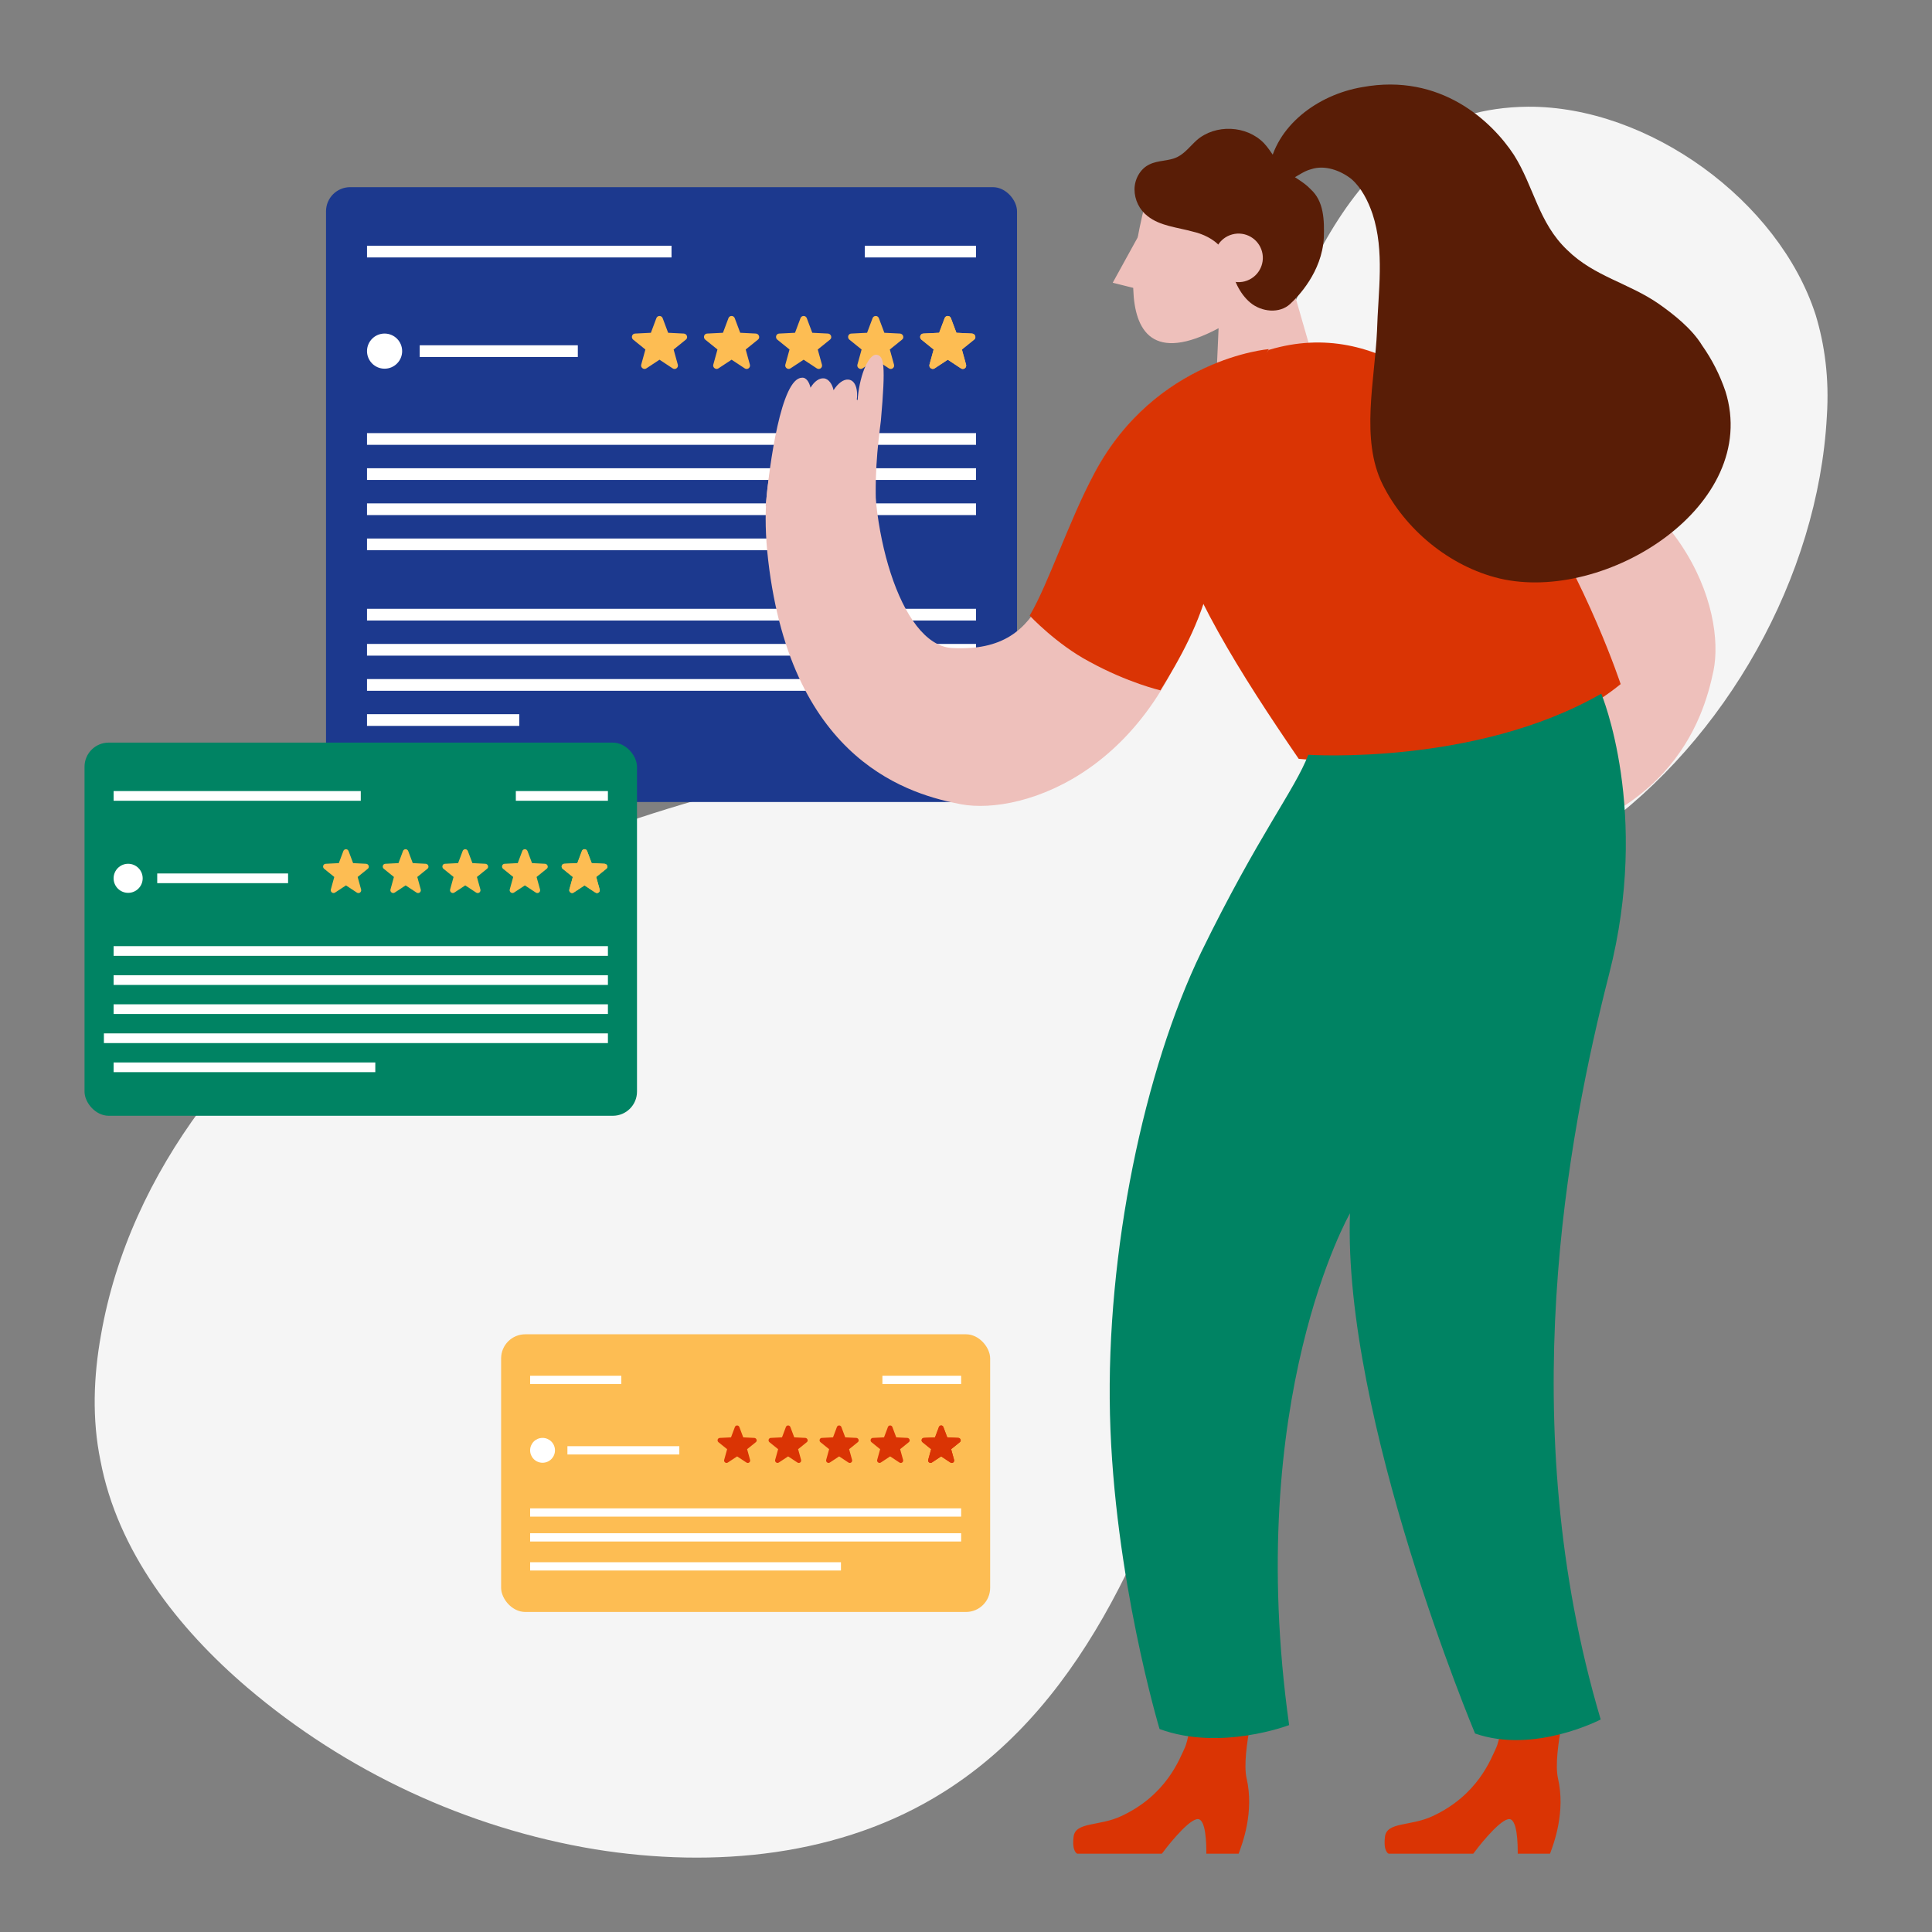
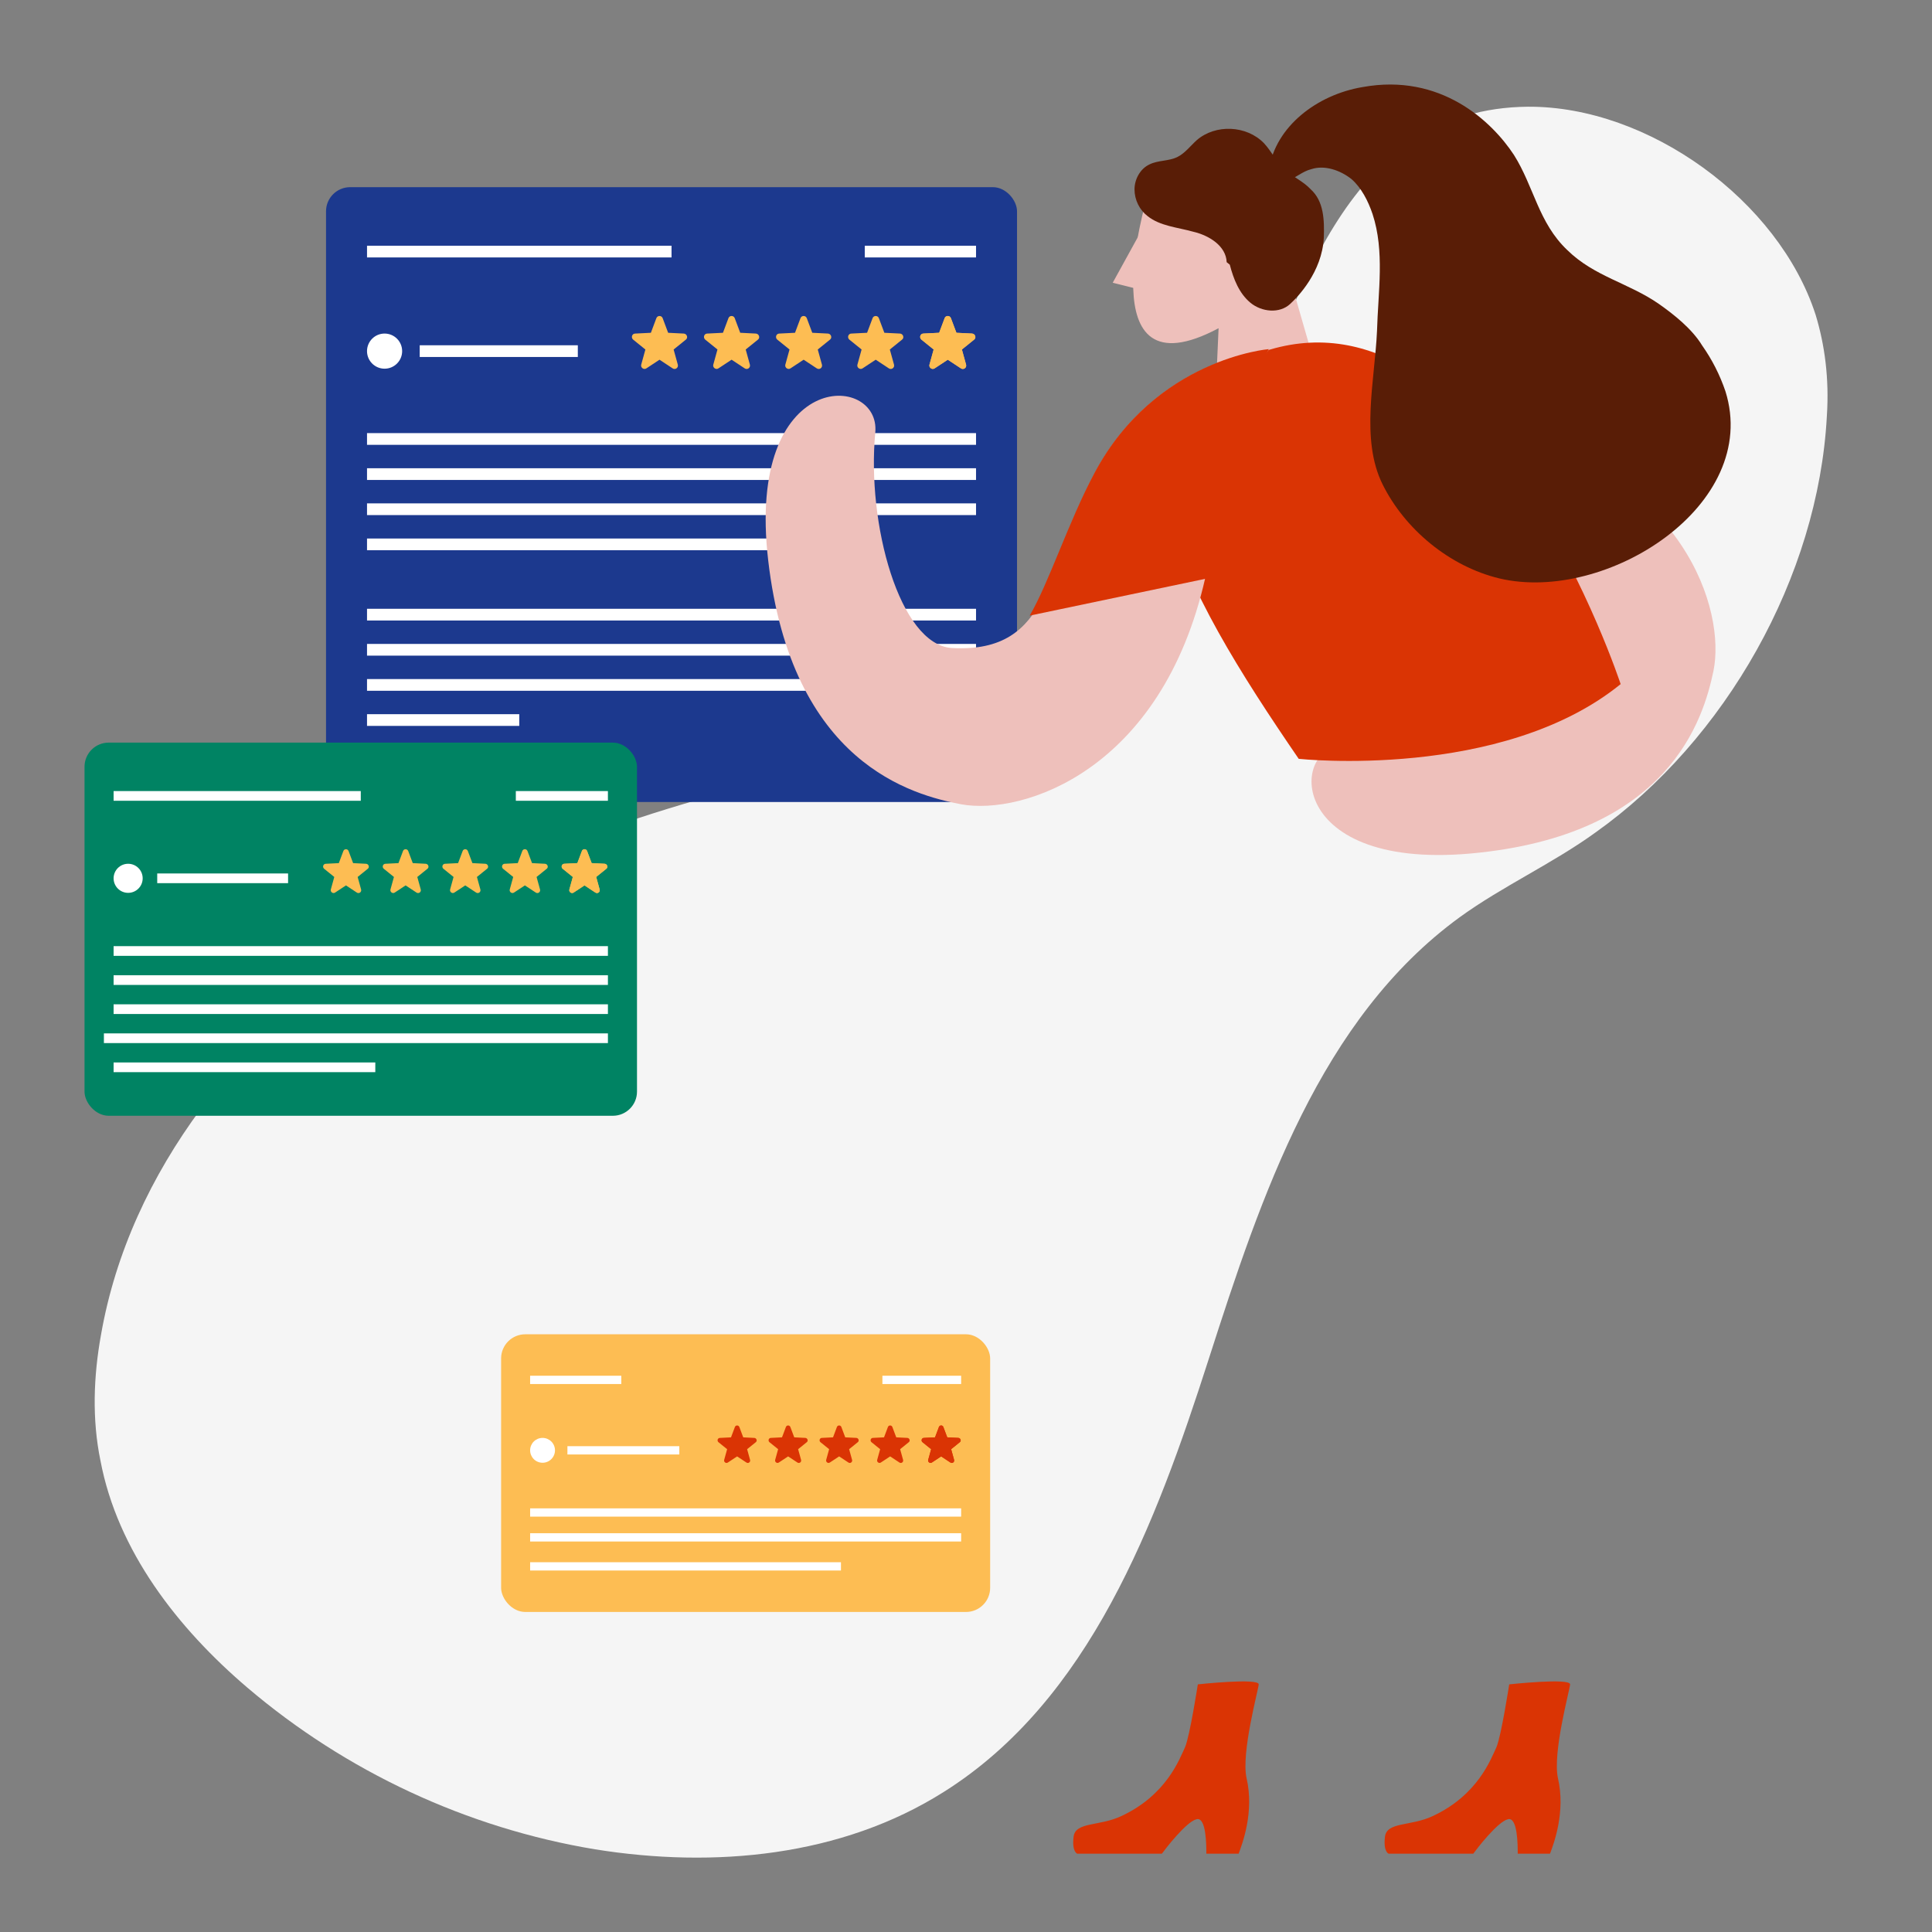
<svg xmlns="http://www.w3.org/2000/svg" fill="none" height="240" viewBox="0 0 240 240" width="240">
  <rect x="0" y="0" width="240" height="240" fill="#808080" stroke="none" />
  <clipPath id="a">
    <path d="m0 0h240v240h-240z" />
  </clipPath>
  <g clip-path="url(#a)">
    <path d="m225.537 39.088c-4.586-14.17-20.746-25.907-35.707-25.831-22.458.177-28.676 23.644-35.407 40.832-5.159 13.226-12.921 26.373-25.38 33.19-7.21 3.968-15.3 5.504-23.323 7.317-20.306 4.476-40.68 10.378-58.014 21.835-17.334 11.456-31.589 28.869-35.163 49.409-.932 5.159-1.117 10.491-.068 15.584 2.118 11.239 9.597 20.836 18.246 28.212 12.265 10.443 27.289 17.459 43.197 20.093 14.788 2.374 30.593.92 43.34-7.141 18.109-11.408 26.307-33.238 32.888-53.738 6.551-20.375 13.85-42.282 31.194-54.916 5.354-3.873 11.501-6.645 16.855-10.518 16.156-11.467 27.666-31.743 28.742-51.682.319-4.776-.282-8.979-1.399-12.646z" fill="#f5f5f5" />
    <rect fill="#1c398e" height="76.381" rx="3" width="85.838" x="40.5" y="23.25" />
    <g fill="#fff">
      <path d="m45.592 63.986h75.654v-1.455h-75.654z" />
      <path d="m45.592 81.446h75.654v-1.455h-75.654z" />
      <path d="m45.592 90.174h18.913v-1.455h-18.913z" />
      <path d="m45.592 59.622h75.654v-1.455h-75.654z" />
      <path d="m45.592 77.081h75.654v-1.455h-75.654z" />
      <path d="m45.592 68.352h53.103v-1.455h-53.103z" />
      <path d="m45.592 85.811h75.654v-1.455h-75.654z" />
      <path d="m45.592 55.258h75.654v-1.455h-75.654z" />
      <path d="m52.138 44.346h19.641v-1.455h-19.641z" />
      <path d="m45.593 31.98h37.827v-1.455h-37.827z" />
      <path d="m107.425 31.98h13.821v-1.455h-13.821z" />
    </g>
    <path d="m82.317 39.522.682 1.818 1.949.097c.39.032.552.519.26.747l-1.527 1.234.52 1.883c.098.39-.325.682-.65.455l-1.624-1.071-1.624 1.071c-.325.227-.747-.097-.65-.455l.52-1.883-1.527-1.234c-.292-.26-.13-.747.26-.747l1.949-.097.682-1.818c.13-.357.65-.357.78 0z" fill="#fdbd53" />
    <path d="m91.27 39.521.682 1.818 1.949.097c.39.033.552.519.26.747l-1.527 1.234.52 1.883c.098.39-.325.682-.65.455l-1.624-1.071-1.624 1.071c-.325.227-.747-.097-.65-.455l.52-1.883-1.527-1.234c-.292-.26-.13-.747.26-.747l1.949-.097.682-1.818c.13-.357.65-.357.78 0z" fill="#fdbd53" />
    <path d="m100.221 39.521.682 1.818 1.95.097c.39.033.552.519.26.747l-1.527 1.234.519 1.883c.098.39-.324.682-.649.455l-1.625-1.071-1.624 1.071c-.325.227-.747-.097-.65-.455l.52-1.883-1.527-1.234c-.292-.26-.13-.747.26-.747l1.949-.097.682-1.818c.13-.357.649-.357.779 0z" fill="#fdbd53" />
    <path d="m109.174 39.521.683 1.818 1.949.097c.39.033.552.519.26.747l-1.527 1.234.52 1.883c.097.39-.325.682-.65.455l-1.625-1.071-1.624 1.071c-.325.227-.747-.097-.65-.455l.52-1.883-1.527-1.234c-.292-.26-.13-.747.26-.747l1.949-.097.683-1.818c.13-.357.649-.357.779 0z" fill="#fdbd53" />
    <path d="m118.125 39.521.683 1.818 1.949.097c.39.033.552.519.26.747l-1.527 1.234.52 1.883c.097.39-.325.682-.65.455l-1.624-1.071-1.625 1.071c-.325.227-.747-.097-.65-.455l.52-1.883-1.527-1.234c-.292-.26-.13-.747.26-.747l1.95-.097.682-1.818c.13-.357.65-.357.779 0z" fill="#fdbd53" />
    <path clip-rule="evenodd" d="m117.736 40.736-.514 1.368-1.512.075 1.173.948-.395 1.43 1.248-.823 1.247.823-.394-1.43 1.172-.948-1.512-.075zm3.021.7c.39.033.552.519.26.747l-1.527 1.234.52 1.883c.097.39-.325.682-.65.455l-1.624-1.071-1.625 1.071c-.325.227-.747-.097-.65-.455l.52-1.883-1.527-1.234c-.292-.26-.13-.747.26-.747l1.95-.097.682-1.818c.13-.357.65-.357.779 0l.683 1.818z" fill="#fdbd53" fill-rule="evenodd" />
    <circle cx="47.774" cy="43.618" fill="#fff" r="2.182" />
    <rect fill="#008363" height="46.355" rx="3" width="68.63" x="10.5" y="92.25" />
    <path d="m14.112 125.963h61.406v-1.204h-61.406z" fill="#fff" />
    <path d="m14.112 133.187h32.509v-1.204h-32.509z" fill="#fff" />
    <path d="m14.112 122.351h61.406v-1.204h-61.406z" fill="#fff" />
    <path d="m12.908 129.576h62.61v-1.204h-62.61z" fill="#fff" />
    <path d="m14.112 118.738h61.406v-1.204h-61.406z" fill="#fff" />
    <path d="m19.531 109.709h16.255v-1.204h-16.255z" fill="#fff" />
    <path d="m14.113 99.474h30.703v-1.204h-30.703z" fill="#fff" />
    <path d="m64.079 99.474h11.438v-1.204h-11.438z" fill="#fff" />
    <path d="m43.3 105.716.565 1.505 1.613.08c.323.027.457.43.215.618l-1.264 1.021.43 1.558c.081.323-.269.565-.538.377l-1.344-.887-1.344.887c-.269.188-.618-.081-.538-.377l.43-1.558-1.264-1.021c-.242-.215-.107-.618.215-.618l1.613-.08.565-1.505c.108-.295.538-.295.645 0z" fill="#fdbd53" />
    <path d="m50.71 105.715.565 1.504 1.613.081c.323.027.457.43.215.618l-1.264 1.021.43 1.558c.081.322-.269.564-.538.376l-1.344-.886-1.344.886c-.269.188-.618-.08-.538-.376l.43-1.558-1.264-1.021c-.242-.215-.108-.618.215-.618l1.613-.081.565-1.504c.107-.296.538-.296.645 0z" fill="#fdbd53" />
    <path d="m58.118 105.715.565 1.504 1.613.081c.323.027.457.43.215.618l-1.264 1.021.43 1.558c.081.322-.269.564-.538.376l-1.344-.886-1.344.886c-.269.188-.618-.08-.538-.376l.43-1.558-1.264-1.021c-.242-.215-.108-.618.215-.618l1.613-.081.565-1.504c.107-.296.538-.296.645 0z" fill="#fdbd53" />
    <path d="m65.527 105.715.565 1.504 1.613.081c.323.027.457.43.215.618l-1.264 1.021.43 1.558c.081.322-.269.564-.538.376l-1.344-.886-1.344.886c-.269.188-.618-.08-.538-.376l.43-1.558-1.264-1.021c-.242-.215-.108-.618.215-.618l1.613-.081.565-1.504c.107-.296.538-.296.645 0z" fill="#fdbd53" />
    <path d="m72.933 105.715.565 1.504 1.613.081c.323.027.457.43.215.618l-1.264 1.021.43 1.558c.081.322-.269.564-.538.376l-1.344-.886-1.344.886c-.269.188-.618-.08-.538-.376l.43-1.558-1.264-1.021c-.242-.215-.107-.618.215-.618l1.613-.081.565-1.504c.108-.296.538-.296.645 0z" fill="#fdbd53" />
    <path clip-rule="evenodd" d="m72.611 106.72-.425 1.132-1.252.063.971.784-.327 1.184 1.033-.681 1.032.681-.327-1.184.971-.784-1.252-.063zm2.5.58c.323.027.457.43.215.618l-1.264 1.021.43 1.558c.081.322-.269.564-.538.376l-1.344-.886-1.344.886c-.269.188-.618-.08-.538-.376l.43-1.558-1.264-1.021c-.242-.215-.107-.618.215-.618l1.613-.081.565-1.504c.108-.296.538-.296.645 0l.565 1.504z" fill="#fdbd53" fill-rule="evenodd" />
    <circle cx="15.918" cy="109.107" fill="#fff" r="1.806" />
    <rect fill="#fdbd53" height="34.494" rx="3" width="60.75" x="62.25" y="165.75" />
    <path d="m65.855 195.095h38.612v-1.029h-38.612z" fill="#fff" />
    <path d="m65.854 191.492h53.542v-1.03h-53.542z" fill="#fff" />
    <path d="m65.854 188.402h53.542v-1.029h-53.542z" fill="#fff" />
    <path d="m70.488 180.68h13.9v-1.029h-13.9z" fill="#fff" />
    <path d="m65.853 171.929h11.326v-1.03h-11.326z" fill="#fff" />
    <path d="m109.615 171.929h9.781v-1.03h-9.781z" fill="#fff" />
    <path d="m91.845 177.267.483 1.287 1.38.069c.276.023.391.367.184.528l-1.081.873.368 1.333c.069.276-.23.482-.46.321l-1.15-.758-1.15.758c-.23.161-.529-.068-.46-.321l.368-1.333-1.081-.873c-.207-.184-.092-.528.184-.528l1.379-.069.483-1.287c.092-.253.46-.253.552 0z" fill="#da3404" />
    <path d="m98.181 177.266.483 1.286 1.379.069c.276.023.391.368.184.529l-1.081.873.368 1.332c.069.276-.23.483-.46.322l-1.15-.758-1.15.758c-.23.161-.529-.069-.46-.322l.368-1.332-1.081-.873c-.207-.184-.092-.529.184-.529l1.38-.069.483-1.286c.092-.253.46-.253.552 0z" fill="#da3404" />
    <path d="m104.517 177.266.482 1.286 1.38.069c.276.023.391.368.184.529l-1.081.873.368 1.332c.069.276-.23.483-.46.322l-1.149-.758-1.15.758c-.23.161-.529-.069-.46-.322l.368-1.332-1.081-.873c-.207-.184-.092-.529.184-.529l1.38-.069.483-1.286c.092-.253.46-.253.552 0z" fill="#da3404" />
    <path d="m110.853 177.266.482 1.286 1.38.069c.276.023.391.368.184.529l-1.081.873.368 1.332c.069.276-.23.483-.46.322l-1.149-.758-1.15.758c-.23.161-.529-.069-.46-.322l.368-1.332-1.081-.873c-.207-.184-.092-.529.184-.529l1.38-.069.483-1.286c.092-.253.46-.253.552 0z" fill="#da3404" />
    <path d="m117.188 177.266.483 1.286 1.38.069c.276.023.391.368.184.529l-1.081.873.368 1.332c.069.276-.23.483-.46.322l-1.149-.758-1.15.758c-.23.161-.529-.069-.46-.322l.368-1.332-1.081-.873c-.207-.184-.092-.529.184-.529l1.38-.069.483-1.286c.092-.253.459-.253.551 0z" fill="#da3404" />
    <path clip-rule="evenodd" d="m116.913 178.126-.364.968-1.07.053.83.671-.28 1.012.884-.583.883.583-.28-1.012.83-.671-1.07-.053zm2.138.495c.276.023.391.368.184.529l-1.081.873.368 1.332c.069.276-.23.483-.46.322l-1.149-.758-1.15.758c-.23.161-.529-.069-.46-.322l.368-1.332-1.081-.873c-.207-.184-.092-.529.184-.529l1.38-.069.483-1.286c.092-.253.459-.253.551 0l.483 1.286z" fill="#da3404" fill-rule="evenodd" />
    <circle cx="67.398" cy="180.165" fill="#fff" r="1.544" />
    <path d="m158.701 44.683s.696 13.769 14.465 21.505c10.985 6.188 21.66 5.57 20.731 17.792-.541 6.343-15.393 9.979-26.377 8.664-7.272-.851-8.355 15.471 15.161 13.383 24.753-2.244 28.931-16.786 30.168-22.665 1.547-7.503-3.481-24.444-26.764-30.246-26.224-6.575-27.384-8.432-27.384-8.432z" fill="#eec0bb" />
    <path d="m154.85 220.881c.984 4.207-.53 8.188-.983 9.39h-4.01c0-.977 0-4.582-1.21-4.282-1.287.301-3.934 3.756-4.313 4.282h-9.608-.907s-.681-.226-.454-2.104c.227-1.877 3.177-1.277 5.901-2.553 5.674-2.629 7.262-7.136 7.943-8.563.605-1.427 1.589-7.812 1.589-7.812s7.565-.826 7.565 0c-.076.826-2.194 8.488-1.513 11.642z" fill="#da3404" />
    <path d="m193.532 220.881c.983 4.207-.53 8.188-.984 9.39h-4.009c0-.977 0-4.582-1.211-4.282-1.286.301-3.934 3.756-4.312 4.282h-9.608-.908s-.681-.226-.454-2.104c.227-1.877 3.178-1.277 5.901-2.553 5.674-2.629 7.263-7.136 7.944-8.563.605-1.427 1.588-7.812 1.588-7.812s7.566-.826 7.566 0c-.076.826-2.194 8.488-1.513 11.642z" fill="#da3404" />
    <path d="m190.262 74.464c-3.945-2.398-11.217-4.951-17.096-8.277-13.769-7.735-14.465-21.505-14.465-21.505s1.393 1.238 27.538 7.736c5.57 1.392 9.824 4.1 13.46 6.498 0 0-1.006 3.868-3.713 8.509-2.243 3.868-5.724 7.039-5.724 7.039z" fill="#da3404" />
    <path d="m142.481 24.528s-7.504 24.985 8.896 16.244l-.697 15.703 12.377-12.145-4.409-15.316s1.624-14.775-16.167-4.487z" fill="#eec0bb" />
    <path d="m141.551 29.091-.387.696-2.939 5.338 2.784.696z" fill="#eec0bb" />
    <path d="m161.331 94.266s25.218 2.707 39.992-9.283c0 0-16.321-49.661-43.628-41.539-24.057 7.117-10.674 29.936 3.636 50.822z" fill="#da3404" />
-     <path d="m162.52 93.762s20.786 1.393 36.394-7.59c0 0 6.159 14.623.98 34.817-5.179 20.263-11.968 55.845-1.05 92.612 0 0-8.259 4.317-15.608 1.741 0 0-16.447-39.204-15.537-64.62 0 0-13.228 23.049-7.559 63.575 0 0-8.538 3.273-16.097.488 0 0-5.669-18.871-6.159-39.065-.49-20.263 4.269-42.824 11.338-57.447 7.139-14.623 11.618-20.124 13.298-24.511z" fill="#008363" />
    <path d="m157.618 43.445s-14.078 1.083-21.659 15.394c-6.034 11.448-5.105 22.355-17.714 21.659-6.498-.387-10.598-15.471-9.515-26.765.697-7.426-16.089-8.122-13.305 15.858 2.939 25.295 17.947 29.163 23.98 30.323 7.658 1.392 24.908-4.177 30.323-28.157 6.034-27.074 7.89-28.312 7.89-28.312z" fill="#eec0bb" />
-     <path d="m127.912 76.475c2.398-4.1 4.796-11.603 8.045-17.714 7.581-14.233 21.659-15.393 21.659-15.393s-1.237 1.47-7.194 28.389c-1.315 5.724-3.945 10.211-6.265 14.001 0 0-4.023-.928-8.819-3.558-4.1-2.166-7.426-5.724-7.426-5.724z" fill="#da3404" />
-     <path d="m108.962 65.105c-.464-5.338.077-9.824.464-12.841.619-7.039.387-8.045-.542-8.2-.928-.077-2.011 2.243-2.32 5.26 0 .155 0 .309-.078.541h-.077c.232-1.47-.155-2.63-1.006-2.707-.618-.077-1.315.464-1.856 1.315-.155-.774-.619-1.392-1.16-1.47-.619-.077-1.238.387-1.702 1.16-.155-.696-.542-1.315-1.083-1.238-2.553.077-4.022 10.675-4.487 15.935" fill="#eec0bb" />
+     <path d="m127.912 76.475c2.398-4.1 4.796-11.603 8.045-17.714 7.581-14.233 21.659-15.393 21.659-15.393s-1.237 1.47-7.194 28.389z" fill="#da3404" />
    <path d="m152.382 32.57c-.077-2.011-2.166-3.326-4.177-3.79-1.934-.541-4.1-.696-5.647-1.934-1.006-.773-1.624-2.011-1.624-3.326 0-1.238.696-2.553 1.856-3.094 1.083-.541 2.398-.387 3.481-.928.928-.464 1.624-1.392 2.398-2.089 2.321-2.011 6.188-1.857 8.354.387.929 1.006 1.547 2.321 2.553 3.249 1.006.928 2.321 1.47 3.249 2.475 1.624 1.47 1.702 3.79 1.624 6.034-.232 4.254-3.249 7.349-4.177 8.2-1.315 1.238-3.558 1.006-4.95-.155-1.393-1.16-2.089-2.939-2.553-4.719" fill="#591d06" />
-     <path d="m154.633 34.948c1.61-.429 2.568-2.081 2.14-3.691-.429-1.61-2.081-2.568-3.692-2.139-1.61.428-2.568 2.081-2.139 3.691.428 1.61 2.081 2.568 3.691 2.14z" fill="#eec0bb" />
    <path d="m157.642 21.013c.83-5.302 5.947-9.244 11.616-10.195 9.681-1.767 16.042 4.214 18.808 8.428 2.489 3.942 3.042 8.428 6.638 11.827 3.318 3.263 7.605 4.078 11.339 6.661 1.936 1.359 4.149 3.127 5.393 5.166 1.245 1.767 2.213 3.67 2.905 5.71 4.425 14.138-14.797 26.373-28.073 23.246-6.223-1.495-11.755-6.117-14.52-11.691-2.766-5.574-.968-12.914-.692-19.032.138-4.894.968-9.924-.553-14.546-.553-1.631-1.383-3.263-2.627-4.35-1.383-1.087-3.319-1.767-4.979-1.224-1.106.272-1.936 1.088-3.042 1.495-.968.408-2.351.544-3.181-.272.415-.952.83-.272.968-1.224z" fill="#591d06" />
  </g>
</svg>